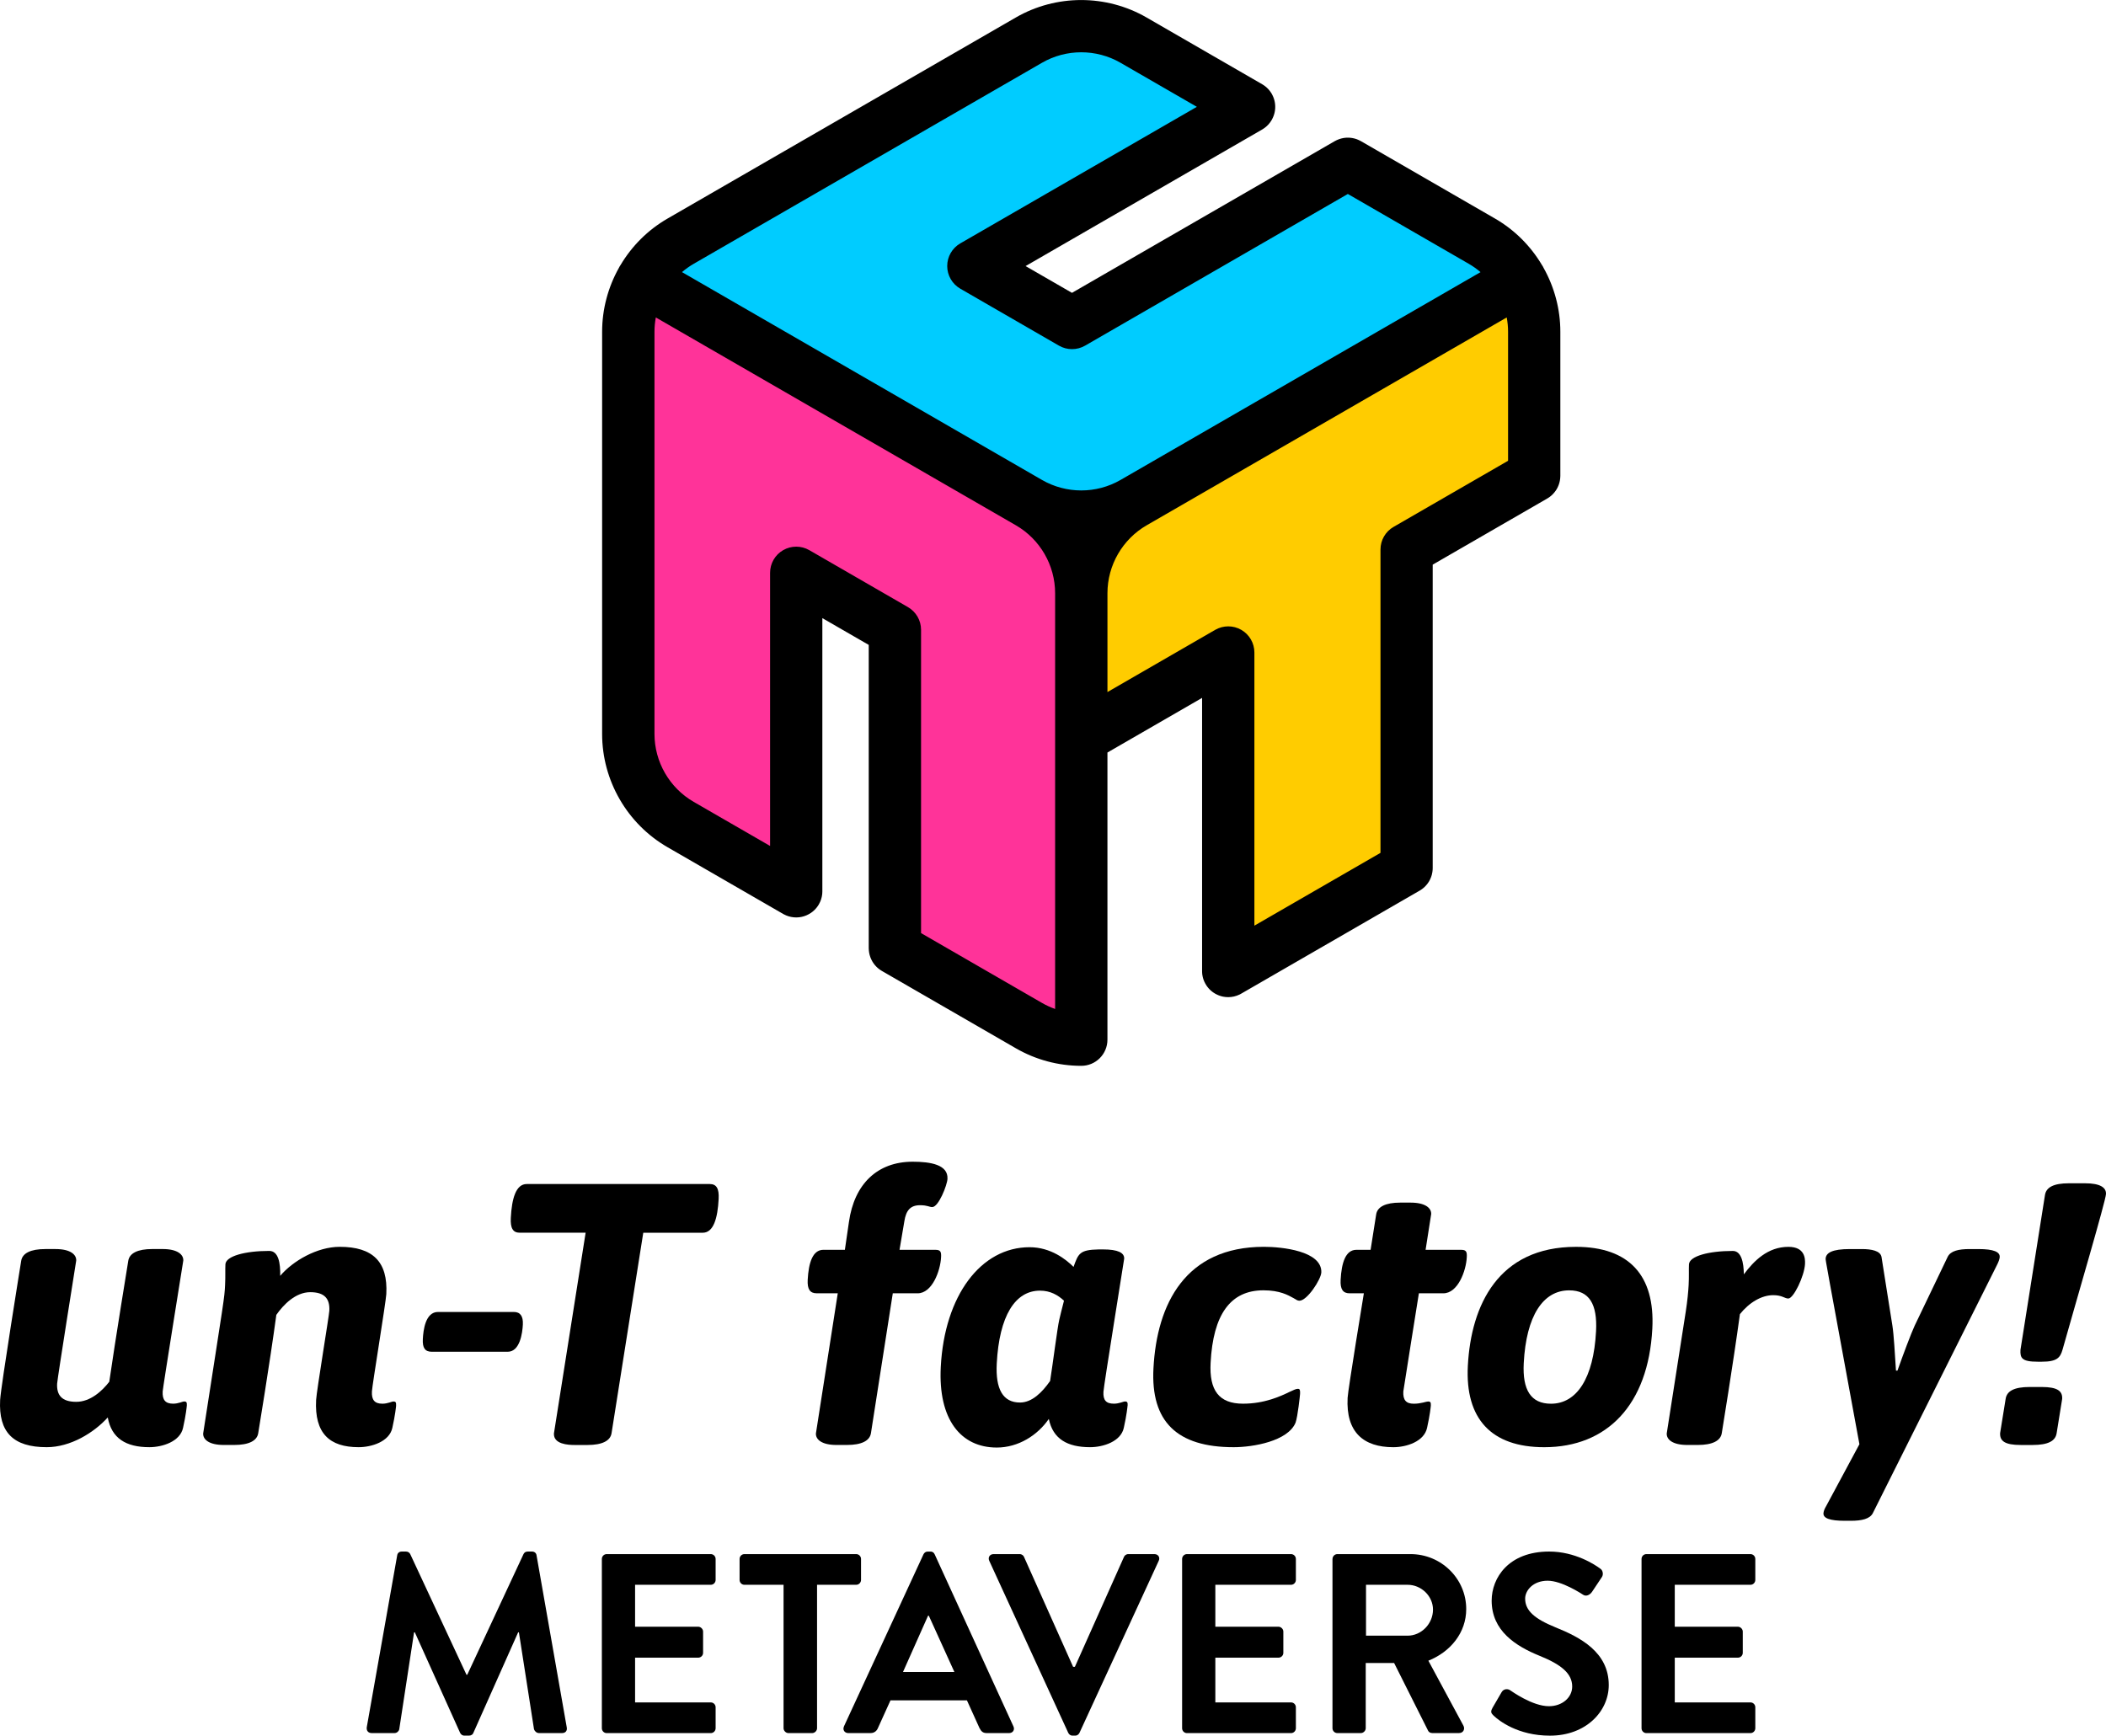
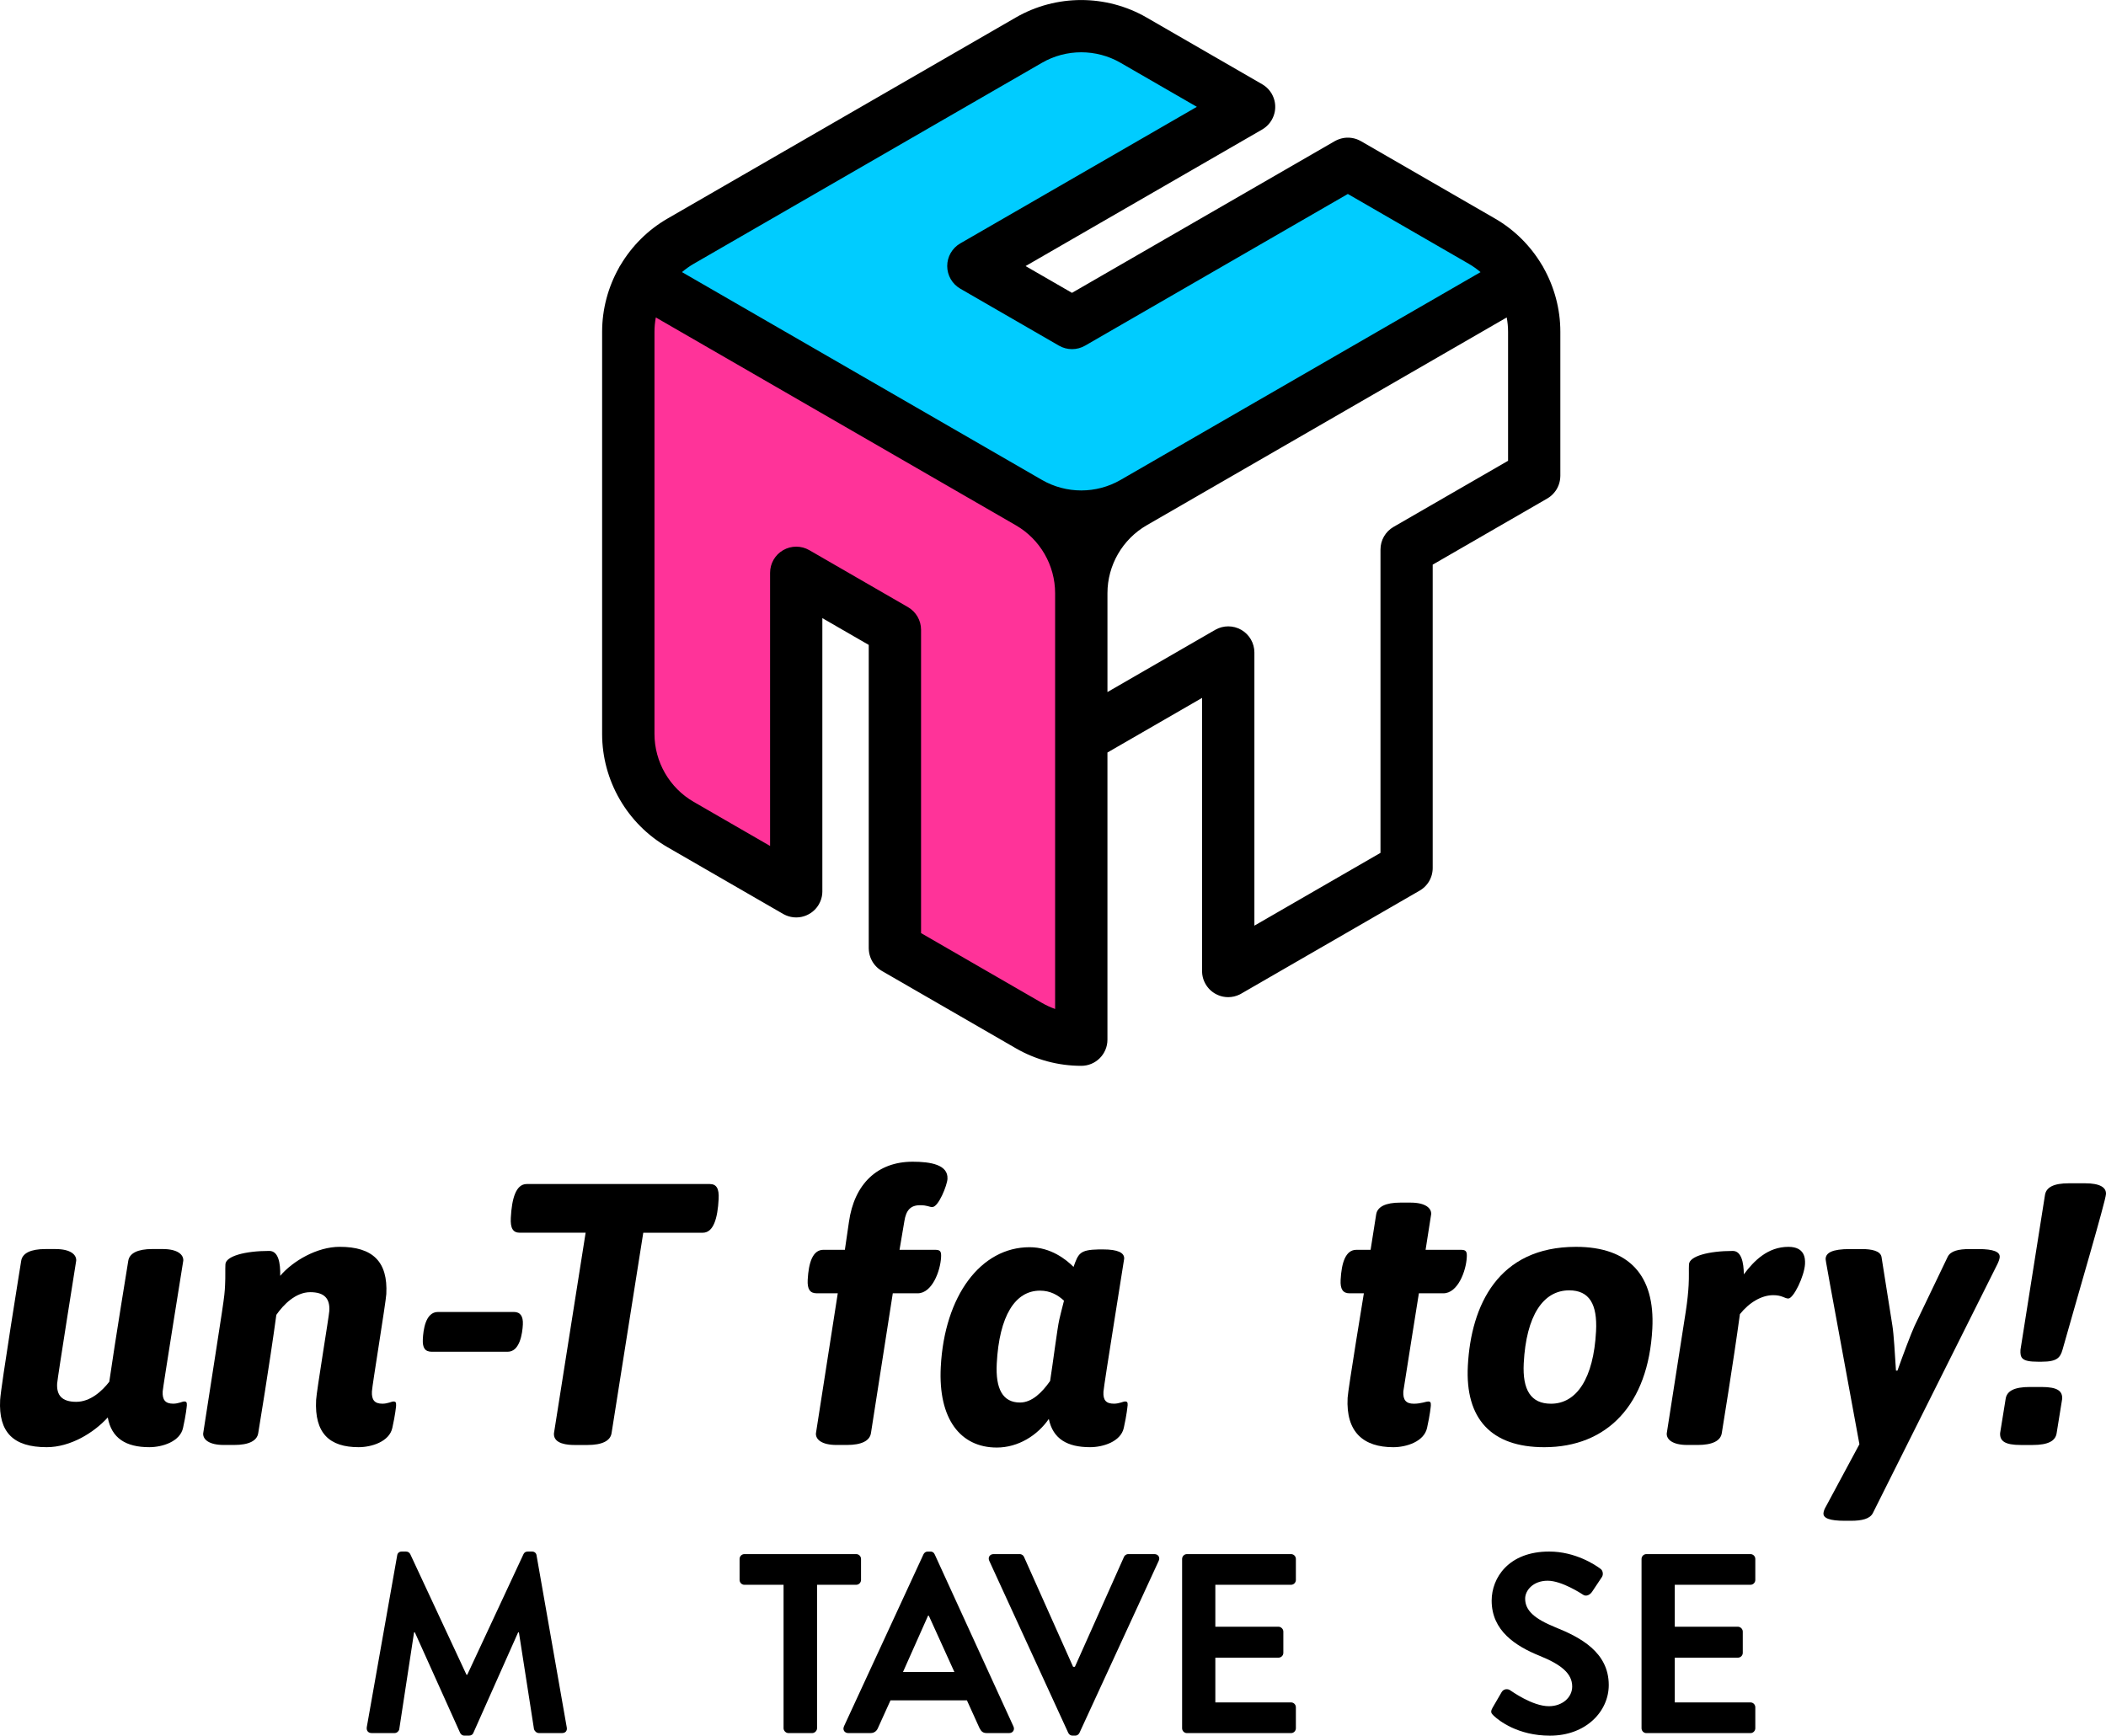
<svg xmlns="http://www.w3.org/2000/svg" viewBox="0 0 98.793 81.427">
  <defs>
    <style>.cls-1 {
        fill: #0cf;
      }

      .cls-2 {
        fill: #fc0;
      }

      .cls-3 {
        fill: #f39;
      }</style>
  </defs>
  <g>
    <path d="m24.527,62.145c-.021.401-.137,1.273-.712,1.273h-3.558c-.314,0-.444-.174-.422-.594.022-.418.119-1.273.712-1.273h3.558c.296,0,.444.192.422.593" />
    <path d="m8.764,65.942c-.002.035-.04.436-.177,1.046-.139.646-.972.907-1.582.907-1.099,0-1.774-.419-1.95-1.395-.648.715-1.747,1.395-2.863,1.395-1.57,0-2.265-.698-2.186-2.215.032-.61.987-6.522.987-6.522.054-.366.448-.558,1.128-.558h.488c.698,0,.98.262.966.541,0,0-.884,5.546-.895,5.772-.028.54.217.854.897.854.663,0,1.212-.506,1.549-.942.274-1.901.89-5.668.89-5.668.054-.366.448-.558,1.128-.558h.488c.698,0,.98.262.966.541,0,0-.958,5.964-.967,6.138-.021.401.127.576.493.576.244,0,.442-.105.511-.105.105,0,.138.035.13.192" />
    <path d="m18.582,65.942c-.002.035-.04.436-.177,1.046-.138.646-.972.907-1.582.907-1.36,0-2.076-.645-1.994-2.215.022-.418.607-3.941.62-4.186.029-.558-.216-.871-.896-.871s-1.251.576-1.59,1.064c-.312,2.302-.849,5.546-.849,5.546-.054.366-.448.558-1.128.558h-.489c-.698,0-.98-.262-.966-.541,1.002-6.47.994-6.313,1.027-6.958.022-.419.002-.715.016-.977.02-.384.922-.628,2.056-.628.436,0,.528.576.514,1.169.595-.698,1.728-1.361,2.792-1.361,1.552,0,2.265.698,2.186,2.215-.02.384-.66,4.273-.675,4.569-.021.401.127.576.493.576.244,0,.442-.105.511-.105.105,0,.138.035.13.192" />
    <path d="m33.712,56.247c-.047.907-.24,1.587-.746,1.587h-2.79l-1.487,9.4c-.054.366-.448.558-1.128.558h-.61c-.296,0-.992-.035-.966-.541l1.487-9.418h-3.093c-.314,0-.443-.209-.417-.697.047-.907.24-1.587.746-1.587h8.587c.314,0,.443.21.417.698" />
    <path d="m44.447,55.304c-.015.297-.418,1.326-.715,1.326-.14,0-.222-.087-.571-.087-.454,0-.658.244-.737.75l-.227,1.343h1.688c.244,0,.273.104.261.348-.034.646-.42,1.692-1.1,1.692h-1.165l-1.024,6.557c-.054.366-.448.558-1.128.558h-.488c-.698,0-.98-.261-.966-.541l1.025-6.575h-.99c-.314,0-.443-.192-.421-.628.042-.802.231-1.412.737-1.412h1.007l.191-1.308c.25-1.779,1.334-2.825,2.99-2.825.838,0,1.667.139,1.632.802" />
    <path d="m52.895,65.942c-.003.035-.04.436-.177,1.046-.139.646-.972.907-1.582.907-1.064,0-1.741-.384-1.936-1.325-.528.767-1.43,1.342-2.441,1.342-1.692,0-2.756-1.325-2.627-3.784.175-3.348,1.881-5.615,4.166-5.615.994,0,1.714.576,2.062.924.225-.628.286-.802,1.177-.82h.209c.698,0,1.004.157.989.436-.004.07-.957,5.947-.972,6.243-.021.401.128.558.494.558.244,0,.442-.105.512-.105.105,0,.137.035.129.191m-2.986-4.918c-.283-.262-.638-.471-1.126-.471-1.168,0-1.911,1.186-2.028,3.418-.063,1.203.288,1.831,1.09,1.831.558,0,1.036-.47,1.413-1.012.13-.819.34-2.493.43-2.877.047-.227.11-.437.221-.89" />
-     <path d="m61.983,59.699c-.018.331-.663,1.325-1.029,1.325-.088,0-.155-.053-.273-.122-.254-.14-.643-.367-1.411-.367-1.552,0-2.362,1.133-2.48,3.4-.068,1.291.388,1.919,1.521,1.919,1.012,0,1.762-.349,2.192-.558.179-.087.304-.139.373-.139.07,0,.123,0,.11.244-.004.07-.107,1.046-.21,1.342-.36.872-1.996,1.152-2.902,1.152-2.669,0-3.896-1.204-3.765-3.698.159-3.034,1.502-5.703,5.182-5.703.838,0,2.728.192,2.693,1.203" />
    <path d="m67.137,56.961l-.262,1.675h1.671c.244,0,.274.104.261.348-.033.646-.42,1.692-1.1,1.692h-1.147s-.727,4.552-.73,4.604c-.021.401.127.576.493.576.331,0,.581-.105.668-.105.105,0,.138.035.13.192-.002.035-.04.436-.177,1.046-.138.645-.972.907-1.582.907-1.395,0-2.231-.698-2.145-2.319.019-.384.762-4.901.762-4.901h-.669c-.314,0-.443-.192-.421-.628.042-.802.231-1.412.737-1.412h.669l.261-1.657c.054-.366.448-.558,1.128-.558h.488c.698,0,.98.262.965.54" />
    <path d="m77.511,62.333c-.187,3.575-2.123,5.563-5.07,5.563-2.494,0-3.714-1.343-3.584-3.819.149-2.843,1.426-5.581,5.071-5.581,2.494,0,3.714,1.343,3.583,3.837m-6.032,1.622c-.066,1.255.336,1.901,1.278,1.901,1.204,0,1.998-1.186,2.114-3.401.067-1.273-.318-1.918-1.26-1.918-1.221,0-2.015,1.185-2.132,3.418" />
    <path d="m84.674,59.298c-.031.576-.539,1.622-.783,1.622-.175,0-.288-.157-.707-.157-.54,0-1.116.332-1.564.889-.311,2.285-.85,5.581-.85,5.581-.054.366-.448.558-1.129.558h-.488c-.698,0-.98-.261-.966-.541l.893-5.72c.078-.506.119-.942.134-1.238.023-.418.003-.715.016-.976.021-.384.923-.628,2.056-.628.402,0,.512.541.518,1.098.469-.627,1.114-1.29,2.091-1.29.767,0,.792.541.778.802" />
    <path d="m93.808,58.967c-.004.087-.046.209-.105.331l-5.844,11.684c-.137.279-.525.366-1.03.366h-.296c-.698,0-1.005-.122-.994-.348.004-.088.046-.209.122-.332l1.565-2.912c-1.575-8.545-1.588-8.632-1.585-8.702.015-.279.303-.454,1.14-.454h.558c.471,0,.868.087.923.366l.511,3.226c.066.402.12,1.361.168,2.11h.07c.266-.75.631-1.726.808-2.11l1.547-3.226c.137-.279.507-.366,1.031-.366h.418c.715,0,1.004.139.992.366" />
    <path d="m96.737,65.629l-.259,1.605c-.054.367-.395.558-1.128.558h-.559c-.75,0-.984-.191-.965-.558l.259-1.605c.054-.366.395-.558,1.128-.558h.559c.75,0,.984.192.965.558m2.055-9.609c-.017.332-1.354,4.866-2.04,7.307-.106.366-.256.558-.971.558h-.192c-.75,0-.828-.175-.808-.558l1.148-7.255c.054-.366.396-.558,1.128-.558h.75c.698,0,1.002.192.985.506" />
    <path d="m18.632,72.972c.012-.097.084-.181.216-.181h.192c.096,0,.168.048.204.12l2.639,5.661h.036l2.639-5.661c.036-.072.096-.12.204-.12h.192c.132,0,.204.084.216.181l1.415,8.06c.036.167-.06.275-.216.275h-1.091c-.108,0-.204-.096-.228-.18l-.708-4.546h-.036l-2.099,4.714c-.024.071-.096.132-.204.132h-.216c-.108,0-.168-.061-.204-.132l-2.123-4.714h-.036l-.695,4.546c-.012.084-.108.18-.216.18h-1.08c-.156,0-.252-.108-.228-.275l1.427-8.06Z" />
-     <path d="m28.233,73.139c0-.119.096-.228.228-.228h4.881c.132,0,.228.108.228.228v.984c0,.119-.096.228-.228.228h-3.55v1.967h2.962c.12,0,.228.108.228.228v.996c0,.132-.108.228-.228.228h-2.962v2.099h3.55c.132,0,.228.108.228.229v.983c0,.119-.096.228-.228.228h-4.881c-.132,0-.228-.108-.228-.228v-7.94Z" />
    <path d="m36.757,74.351h-1.835c-.132,0-.228-.108-.228-.228v-.984c0-.119.096-.228.228-.228h5.241c.132,0,.228.108.228.228v.984c0,.119-.096.228-.228.228h-1.835v6.729c0,.119-.108.228-.228.228h-1.115c-.12,0-.228-.108-.228-.228v-6.729Z" />
    <path d="m39.589,80.996l3.73-8.072c.036-.071.096-.132.204-.132h.12c.12,0,.168.061.204.132l3.694,8.072c.072.155-.024.312-.204.312h-1.043c-.18,0-.264-.072-.348-.24l-.587-1.295h-3.586l-.587,1.295c-.048.12-.156.24-.348.24h-1.043c-.18,0-.276-.156-.204-.312Zm5.181-2.555l-1.199-2.639h-.036l-1.175,2.639h2.411Z" />
    <path d="m46.406,73.223c-.072-.155.024-.312.204-.312h1.223c.108,0,.18.072.204.132l2.303,5.157h.083l2.303-5.157c.024-.06.096-.132.204-.132h1.223c.18,0,.276.156.204.312l-3.718,8.072c-.036.071-.096.132-.204.132h-.12c-.108,0-.168-.061-.204-.132l-3.706-8.072Z" />
    <path d="m55.453,73.139c0-.119.096-.228.228-.228h4.881c.132,0,.228.108.228.228v.984c0,.119-.096.228-.228.228h-3.55v1.967h2.962c.12,0,.228.108.228.228v.996c0,.132-.108.228-.228.228h-2.962v2.099h3.55c.132,0,.228.108.228.229v.983c0,.119-.096.228-.228.228h-4.881c-.132,0-.228-.108-.228-.228v-7.94Z" />
-     <path d="m62.509,73.139c0-.119.096-.228.228-.228h3.43c1.439,0,2.614,1.151,2.614,2.579,0,1.103-.731,2.003-1.775,2.422l1.643,3.047c.084.156,0,.348-.204.348h-1.259c-.108,0-.168-.06-.192-.108l-1.595-3.178h-1.332v3.059c0,.119-.108.228-.228.228h-1.104c-.132,0-.228-.108-.228-.228v-7.94Zm3.526,3.599c.635,0,1.187-.552,1.187-1.224,0-.636-.552-1.163-1.187-1.163h-1.955v2.387h1.955Z" />
-     <path d="m70.009,80.131l.432-.743c.096-.168.3-.168.408-.084.06.036,1.032.743,1.811.743.624,0,1.092-.407,1.092-.923,0-.612-.516-1.031-1.523-1.439-1.127-.456-2.255-1.175-2.255-2.591,0-1.067.792-2.303,2.699-2.303,1.223,0,2.159.624,2.398.804.12.072.156.276.072.396l-.456.684c-.096.145-.275.24-.419.145-.096-.061-1.007-.66-1.667-.66-.684,0-1.056.456-1.056.84,0,.563.444.947,1.416,1.344,1.163.468,2.506,1.163,2.506,2.71,0,1.235-1.067,2.375-2.758,2.375-1.511,0-2.399-.708-2.639-.936-.108-.108-.168-.168-.06-.36Z" />
+     <path d="m70.009,80.131l.432-.743c.096-.168.3-.168.408-.084.06.036,1.032.743,1.811.743.624,0,1.092-.407,1.092-.923,0-.612-.516-1.031-1.523-1.439-1.127-.456-2.255-1.175-2.255-2.591,0-1.067.792-2.303,2.699-2.303,1.223,0,2.159.624,2.398.804.12.072.156.276.072.396l-.456.684c-.096.145-.275.24-.419.145-.096-.061-1.007-.66-1.667-.66-.684,0-1.056.456-1.056.84,0,.563.444.947,1.416,1.344,1.163.468,2.506,1.163,2.506,2.71,0,1.235-1.067,2.375-2.758,2.375-1.511,0-2.399-.708-2.639-.936-.108-.108-.168-.168-.06-.36" />
    <path d="m77.005,73.139c0-.119.096-.228.228-.228h4.881c.132,0,.228.108.228.228v.984c0,.119-.096.228-.228.228h-3.55v1.967h2.962c.12,0,.228.108.228.228v.996c0,.132-.108.228-.228.228h-2.962v2.099h3.55c.132,0,.228.108.228.229v.983c0,.119-.096.228-.228.228h-4.881c-.132,0-.228-.108-.228-.228v-7.94Z" />
    <polygon class="cls-1" points="63.227 7.685 50.289 15.154 45.66 12.482 58.598 5.012 50.722 .465 29.475 12.732 50.722 24.999 71.968 12.732 63.227 7.685" />
    <polygon class="cls-3" points="29.475 12.732 29.475 37.266 37.351 41.813 37.351 26.873 41.98 29.546 41.98 44.485 50.722 49.532 50.722 24.999 29.475 12.732" />
-     <polygon class="cls-2" points="50.722 24.999 50.722 34.593 57.616 30.613 57.616 45.552 65.984 40.72 65.984 25.781 71.968 22.326 71.968 12.732 50.722 24.999" />
    <path d="m72.968,23.035c.01-.015.02-.029.03-.044.011-.017.021-.034.032-.052.01-.018.02-.035.029-.054.008-.016.016-.032.023-.048.009-.02.018-.041.027-.062.006-.015.011-.031.017-.046.008-.022.015-.044.021-.067.005-.016.009-.033.013-.049.005-.022.01-.043.014-.065.004-.019.006-.039.009-.059.003-.019.005-.038.007-.057.002-.024.003-.049.004-.073,0-.011.002-.022.002-.034v-6.761c0-1.066-.281-2.096-.787-2.999-.011-.023-.022-.046-.035-.068-.013-.022-.027-.043-.041-.064-.529-.89-1.28-1.648-2.204-2.181l-6.289-3.631c-.01-.006-.02-.01-.03-.015-.022-.012-.043-.023-.065-.033-.018-.008-.035-.015-.053-.023-.018-.007-.037-.015-.055-.022-.021-.008-.042-.014-.064-.02-.016-.005-.032-.009-.048-.013-.023-.006-.046-.011-.069-.015-.016-.003-.032-.006-.048-.008-.023-.003-.045-.006-.068-.008-.018-.002-.035-.003-.053-.004-.021-.001-.041-.001-.062-.001-.02,0-.04,0-.06.001-.018,0-.036.002-.054.004-.022.002-.044.005-.066.008-.017.002-.033.005-.049.009-.023.004-.045.009-.067.015-.017.004-.033.009-.05.014-.021.006-.042.013-.062.02-.019.007-.038.014-.057.022-.017.007-.034.014-.052.022-.023.011-.045.022-.067.034-.01.005-.019.009-.029.015l-12.325,7.116-2.176-1.256,11.098-6.407s.007-.005.011-.007c.023-.013.044-.028.066-.043.012-.008.025-.016.036-.025.019-.014.038-.03.057-.045.013-.011.026-.021.039-.033.015-.013.029-.028.043-.042.015-.015.03-.029.044-.045.011-.012.021-.025.031-.037.016-.019.032-.038.047-.059.008-.011.016-.023.024-.035.015-.022.03-.045.044-.068.002-.004.005-.007.007-.011.006-.01.01-.02.015-.03.012-.022.023-.043.034-.066.008-.017.015-.035.022-.052.008-.019.015-.037.022-.056.007-.021.014-.042.02-.063.005-.016.01-.033.014-.049.006-.023.01-.045.015-.068.003-.016.006-.032.008-.048.003-.022.006-.045.008-.067.002-.018.003-.036.004-.053,0-.02.001-.041.001-.061,0-.02,0-.041-.001-.061,0-.018-.002-.036-.004-.053-.002-.022-.005-.045-.008-.067-.002-.016-.005-.032-.008-.048-.004-.023-.009-.045-.015-.068-.004-.016-.009-.033-.014-.049-.006-.021-.013-.042-.02-.063-.007-.019-.014-.037-.022-.056-.007-.018-.014-.035-.022-.052-.01-.022-.022-.044-.034-.066-.005-.01-.01-.02-.015-.03-.002-.004-.005-.007-.007-.011-.014-.023-.028-.045-.044-.067-.008-.012-.016-.024-.024-.035-.015-.02-.03-.039-.046-.058-.011-.013-.021-.026-.032-.038-.014-.015-.029-.03-.043-.044-.015-.015-.029-.029-.044-.043-.012-.011-.025-.021-.038-.032-.019-.016-.038-.032-.058-.046-.011-.008-.024-.016-.035-.024-.022-.015-.044-.03-.067-.043-.004-.002-.007-.005-.011-.007l-5.423-3.131c-1.892-1.092-4.242-1.092-6.133,0l-16.34,9.434c-.923.533-1.675,1.291-2.203,2.18-.013.02-.027.039-.039.06,0,.001-.002.003-.003.004-.013.022-.024.045-.035.068-.506.903-.787,1.933-.787,2.999v18.868c0,2.184,1.175,4.22,3.067,5.312l5.423,3.131s.01.005.015.008c.011.006.022.012.033.017.023.012.046.023.069.033.009.004.017.008.026.012.032.013.064.025.096.035.008.003.017.005.025.008.031.009.062.017.094.024.004,0,.008.002.012.003.037.008.074.013.112.017.005,0,.01.001.016.002.039.004.077.006.116.006.038,0,.076-.002.113-.006.008,0,.016-.001.025-.002.034-.004.069-.009.103-.016.01-.002.019-.004.029-.007.025-.006.049-.012.074-.019.012-.004.024-.007.036-.011.03-.01.06-.021.089-.033.01-.004.02-.009.03-.013.024-.011.047-.022.07-.034.008-.004.017-.009.025-.013.03-.017.06-.035.089-.054.004-.003.008-.006.012-.008.027-.019.053-.038.079-.059.004-.003.007-.006.011-.009.029-.024.056-.049.083-.075,0,0,.001-.001.002-.002.024-.024.047-.05.069-.076.005-.006.01-.012.015-.018.021-.025.04-.052.059-.079.003-.004.006-.008.009-.013.014-.022.028-.044.041-.067.002-.004.004-.007.006-.011.013-.024.026-.048.037-.073.006-.012.012-.024.018-.037.01-.023.019-.047.028-.071.005-.015.011-.029.016-.044.007-.02.012-.041.017-.062.005-.019.011-.038.015-.057.004-.017.006-.034.009-.051.004-.024.008-.047.011-.071.002-.015.002-.03.003-.045.002-.026.004-.052.004-.078,0-.005,0-.009,0-.013v-12.815s2.176,1.256,2.176,1.256v14.231c0,.011.001.022.002.034,0,.024.002.049.004.073.002.019.004.038.007.057.003.02.005.039.009.059.004.022.009.044.014.065.004.016.008.033.013.049.006.023.014.045.021.067.005.015.011.031.017.046.008.021.017.042.027.062.007.016.015.032.023.048.009.018.019.036.029.054.01.018.021.035.032.052.01.015.02.03.03.044.013.018.026.036.04.054.01.013.021.025.032.038.015.018.031.035.047.052.012.012.024.024.036.036.016.015.032.03.049.044.015.013.031.025.047.038.015.012.03.023.046.034.02.014.041.027.062.04.009.006.018.012.028.018l6.289,3.631c.931.538,1.992.822,3.067.822,0,0,0,0,0,0s0,0,0,0c.677,0,1.227-.549,1.227-1.227v-13.472s4.44-2.563,4.44-2.563v12.815c0,.006,0,.011,0,.017,0,.012,0,.025.001.037.001.025.003.049.005.073.001.011.002.022.003.032.004.032.01.064.017.095.003.012.006.024.008.036.006.026.013.051.021.076.003.009.005.017.008.026.011.033.024.065.038.097.004.009.008.017.012.025.027.058.058.114.094.168.008.012.017.023.025.035.007.01.014.02.022.03.012.016.024.03.037.045.004.005.009.011.013.016.015.017.03.033.045.049.003.003.006.006.009.009.017.017.034.033.051.048.002.002.004.004.007.006.018.016.037.031.056.046.002.002.004.003.006.005.019.015.039.029.06.043.002.001.004.003.006.004.02.014.041.026.062.039.002.001.004.003.006.004,0,0,0,0,.001,0,.02.011.04.022.061.032.004.002.008.004.012.006.018.009.037.017.055.025.006.003.013.006.019.009.016.006.031.012.047.018.01.003.019.007.028.01.013.004.027.008.04.012.012.004.024.008.036.011.014.004.028.006.042.01.012.003.023.006.035.008.078.015.157.023.237.023.182,0,.367-.041.54-.126.024-.012.049-.025.072-.039l8.369-4.832c.032-.019.063-.039.093-.06.008-.006.016-.011.024-.017.028-.021.055-.042.081-.065.006-.005.011-.011.017-.016.02-.019.04-.038.059-.058.009-.009.018-.018.026-.028.021-.024.042-.048.062-.074.006-.008.011-.016.017-.024.015-.021.029-.041.043-.063.006-.01.013-.02.019-.03.017-.028.033-.057.047-.087.003-.005.005-.011.007-.016.013-.027.024-.054.035-.082.003-.009.007-.017.01-.026.012-.033.023-.066.032-.099,0-.001,0-.003,0-.004.009-.032.015-.065.021-.098.002-.009.003-.018.005-.028.005-.03.008-.06.011-.091,0-.005.001-.01.001-.015.002-.027.003-.055.003-.082v-14.231s5.371-3.101,5.371-3.101c.01-.006.018-.012.028-.018.021-.013.042-.026.062-.04.016-.011.031-.023.046-.034.016-.012.032-.025.047-.038.017-.014.033-.029.049-.044.012-.012.025-.023.036-.036.016-.017.032-.034.047-.052.011-.012.021-.025.032-.038.014-.018.027-.036.04-.054ZM48.882,2.944c1.135-.655,2.545-.655,3.68,0l3.583,2.068-11.098,6.407c-.38.219-.613.624-.613,1.062s.234.843.613,1.062l4.629,2.673c.19.11.402.164.613.164s.424-.055.613-.164l12.325-7.116,5.675,3.277c.197.114.381.245.551.39l-16.89,9.751c-1.135.655-2.545.655-3.68,0l-16.891-9.752c.17-.145.353-.276.55-.39L48.882,2.944Zm-5.675,40.833v-14.231c0-.438-.234-.843-.613-1.062l-4.629-2.673c-.38-.219-.847-.219-1.227,0-.38.219-.613.624-.613,1.062v12.815s-3.583-2.068-3.583-2.068c-1.135-.655-1.84-1.876-1.84-3.187V15.565c0-.228.022-.452.063-.672l16.891,9.752c1.135.655,1.84,1.876,1.84,3.187v19.504c-.212-.075-.417-.169-.613-.282l-5.675-3.277Zm22.165-19.058c-.38.219-.613.624-.613,1.062v14.231s-5.915,3.415-5.915,3.415v-12.815c0-.438-.234-.843-.613-1.062-.38-.219-.847-.219-1.227,0l-5.053,2.918v-4.637c0-1.311.705-2.532,1.84-3.187l16.89-9.751c.041.22.063.444.063.672v6.053s-5.371,3.101-5.371,3.101Z" />
  </g>
</svg>